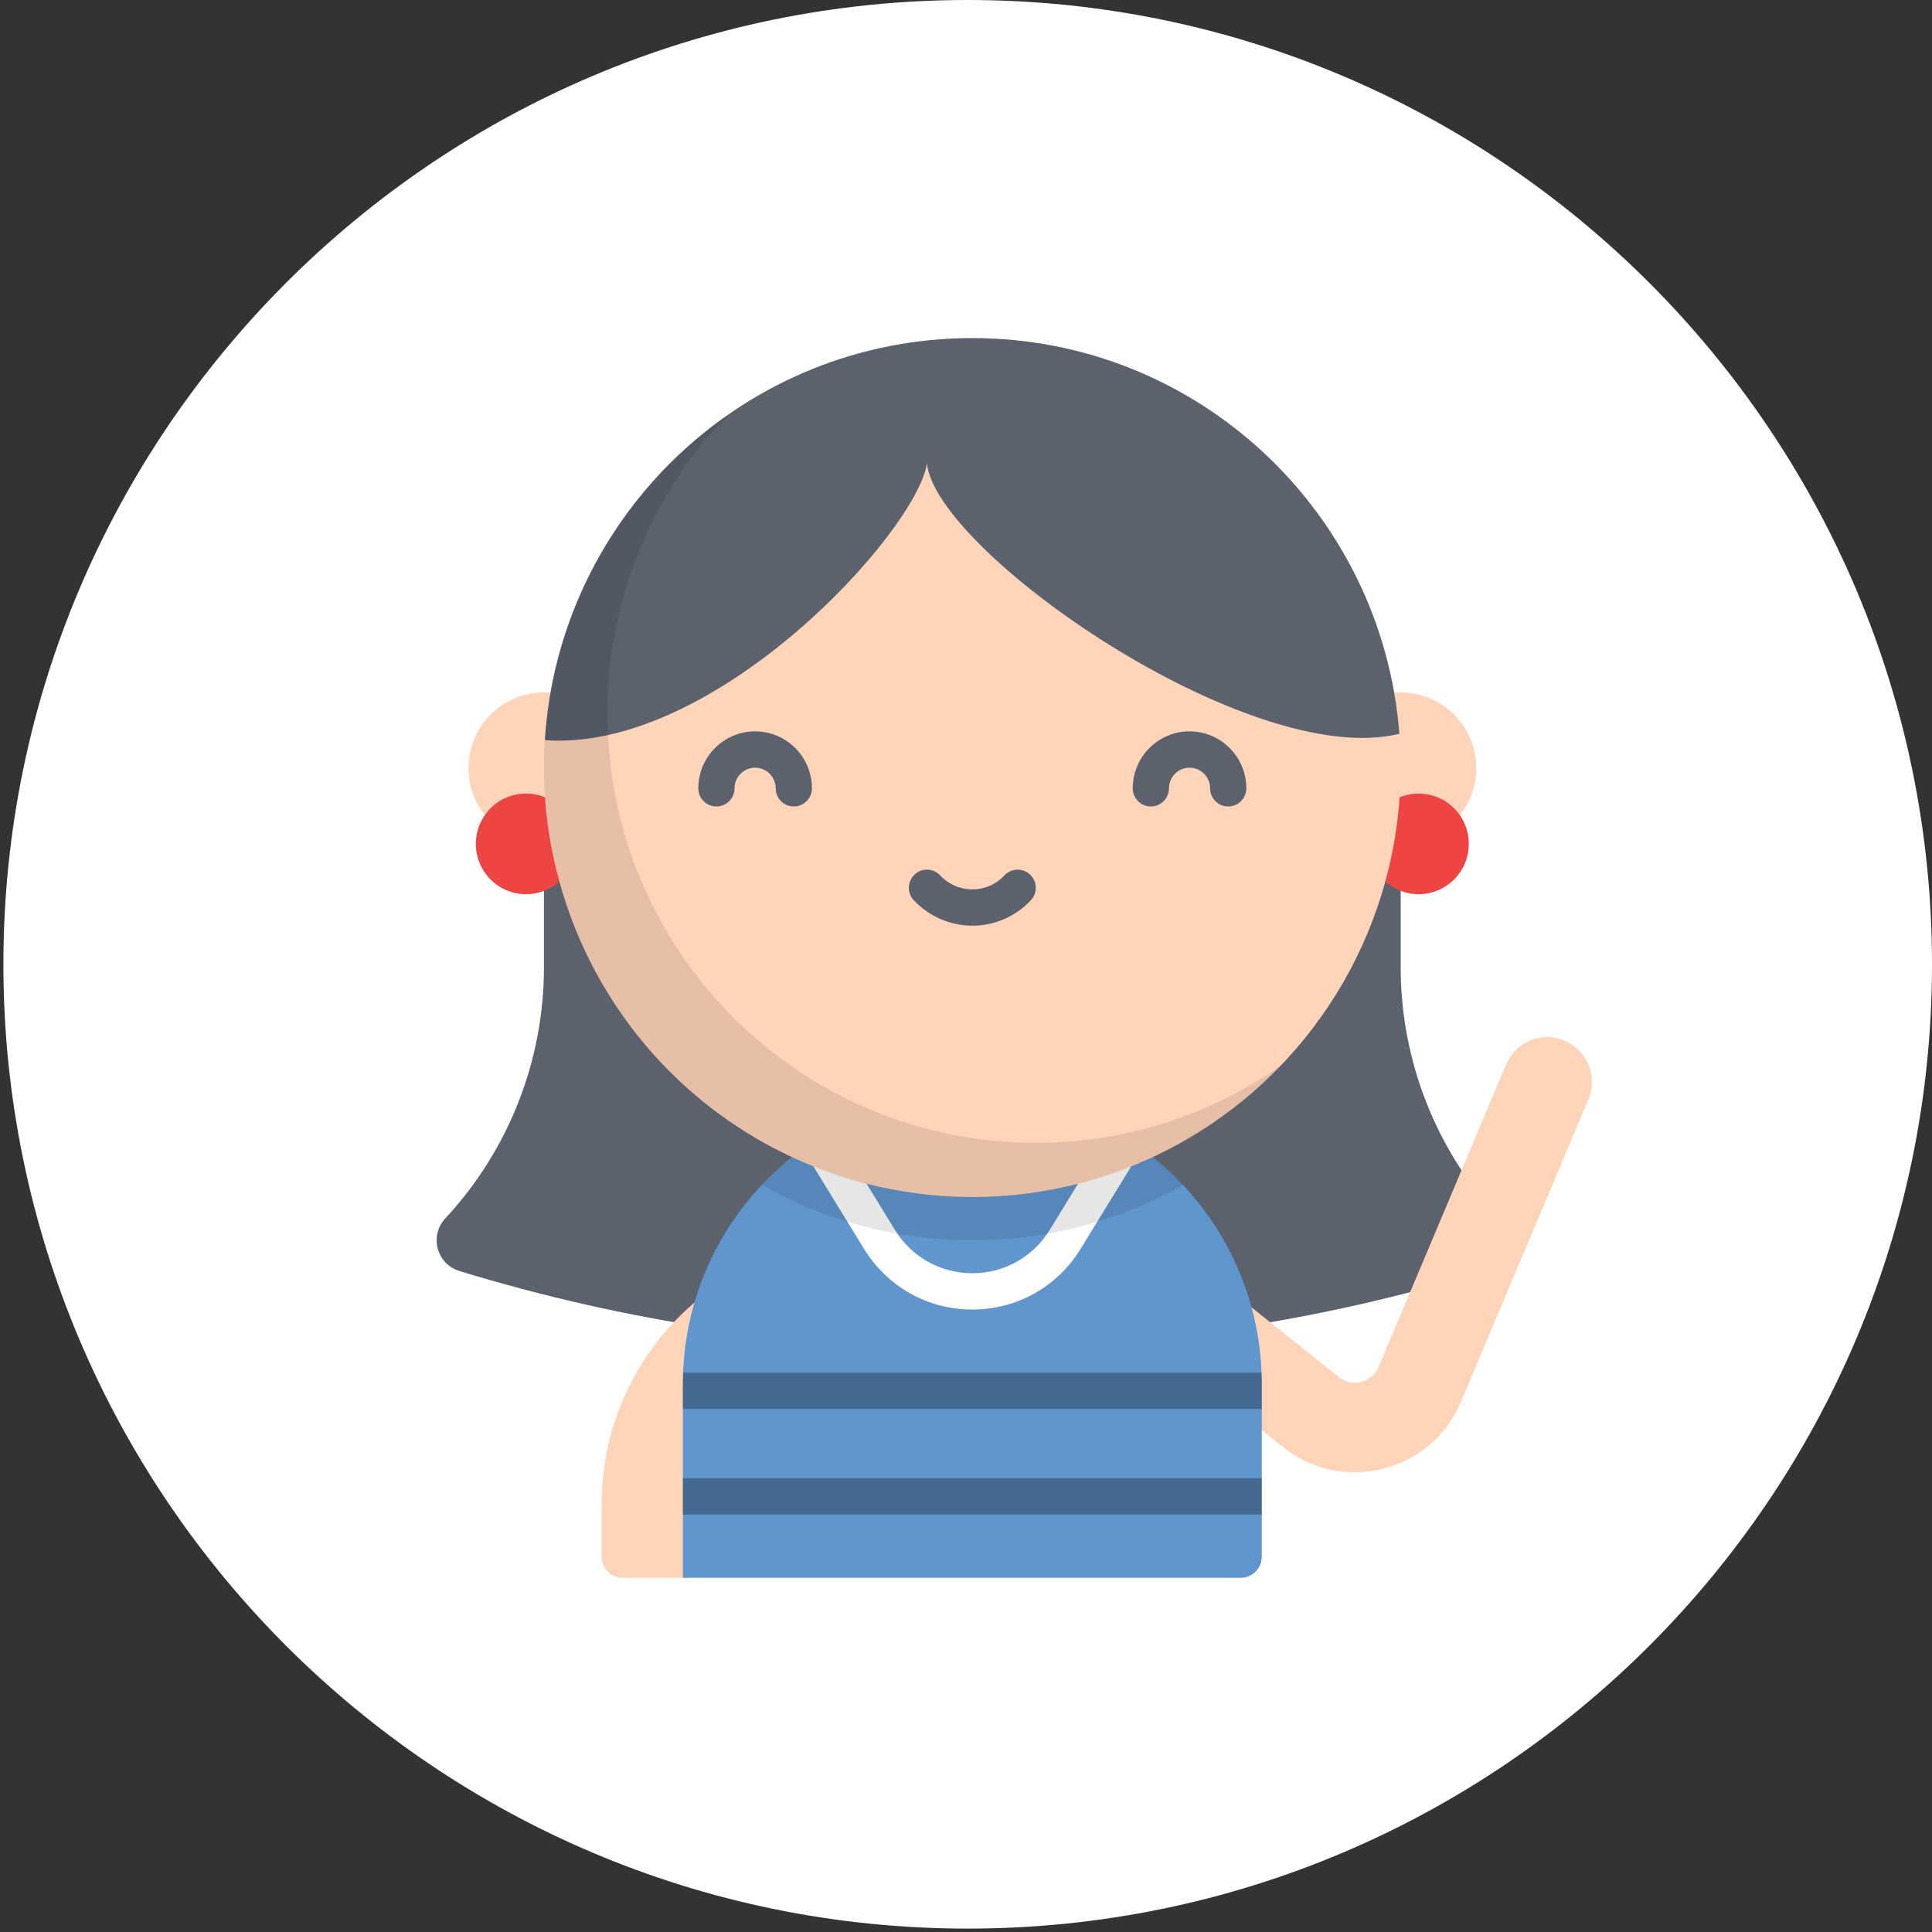
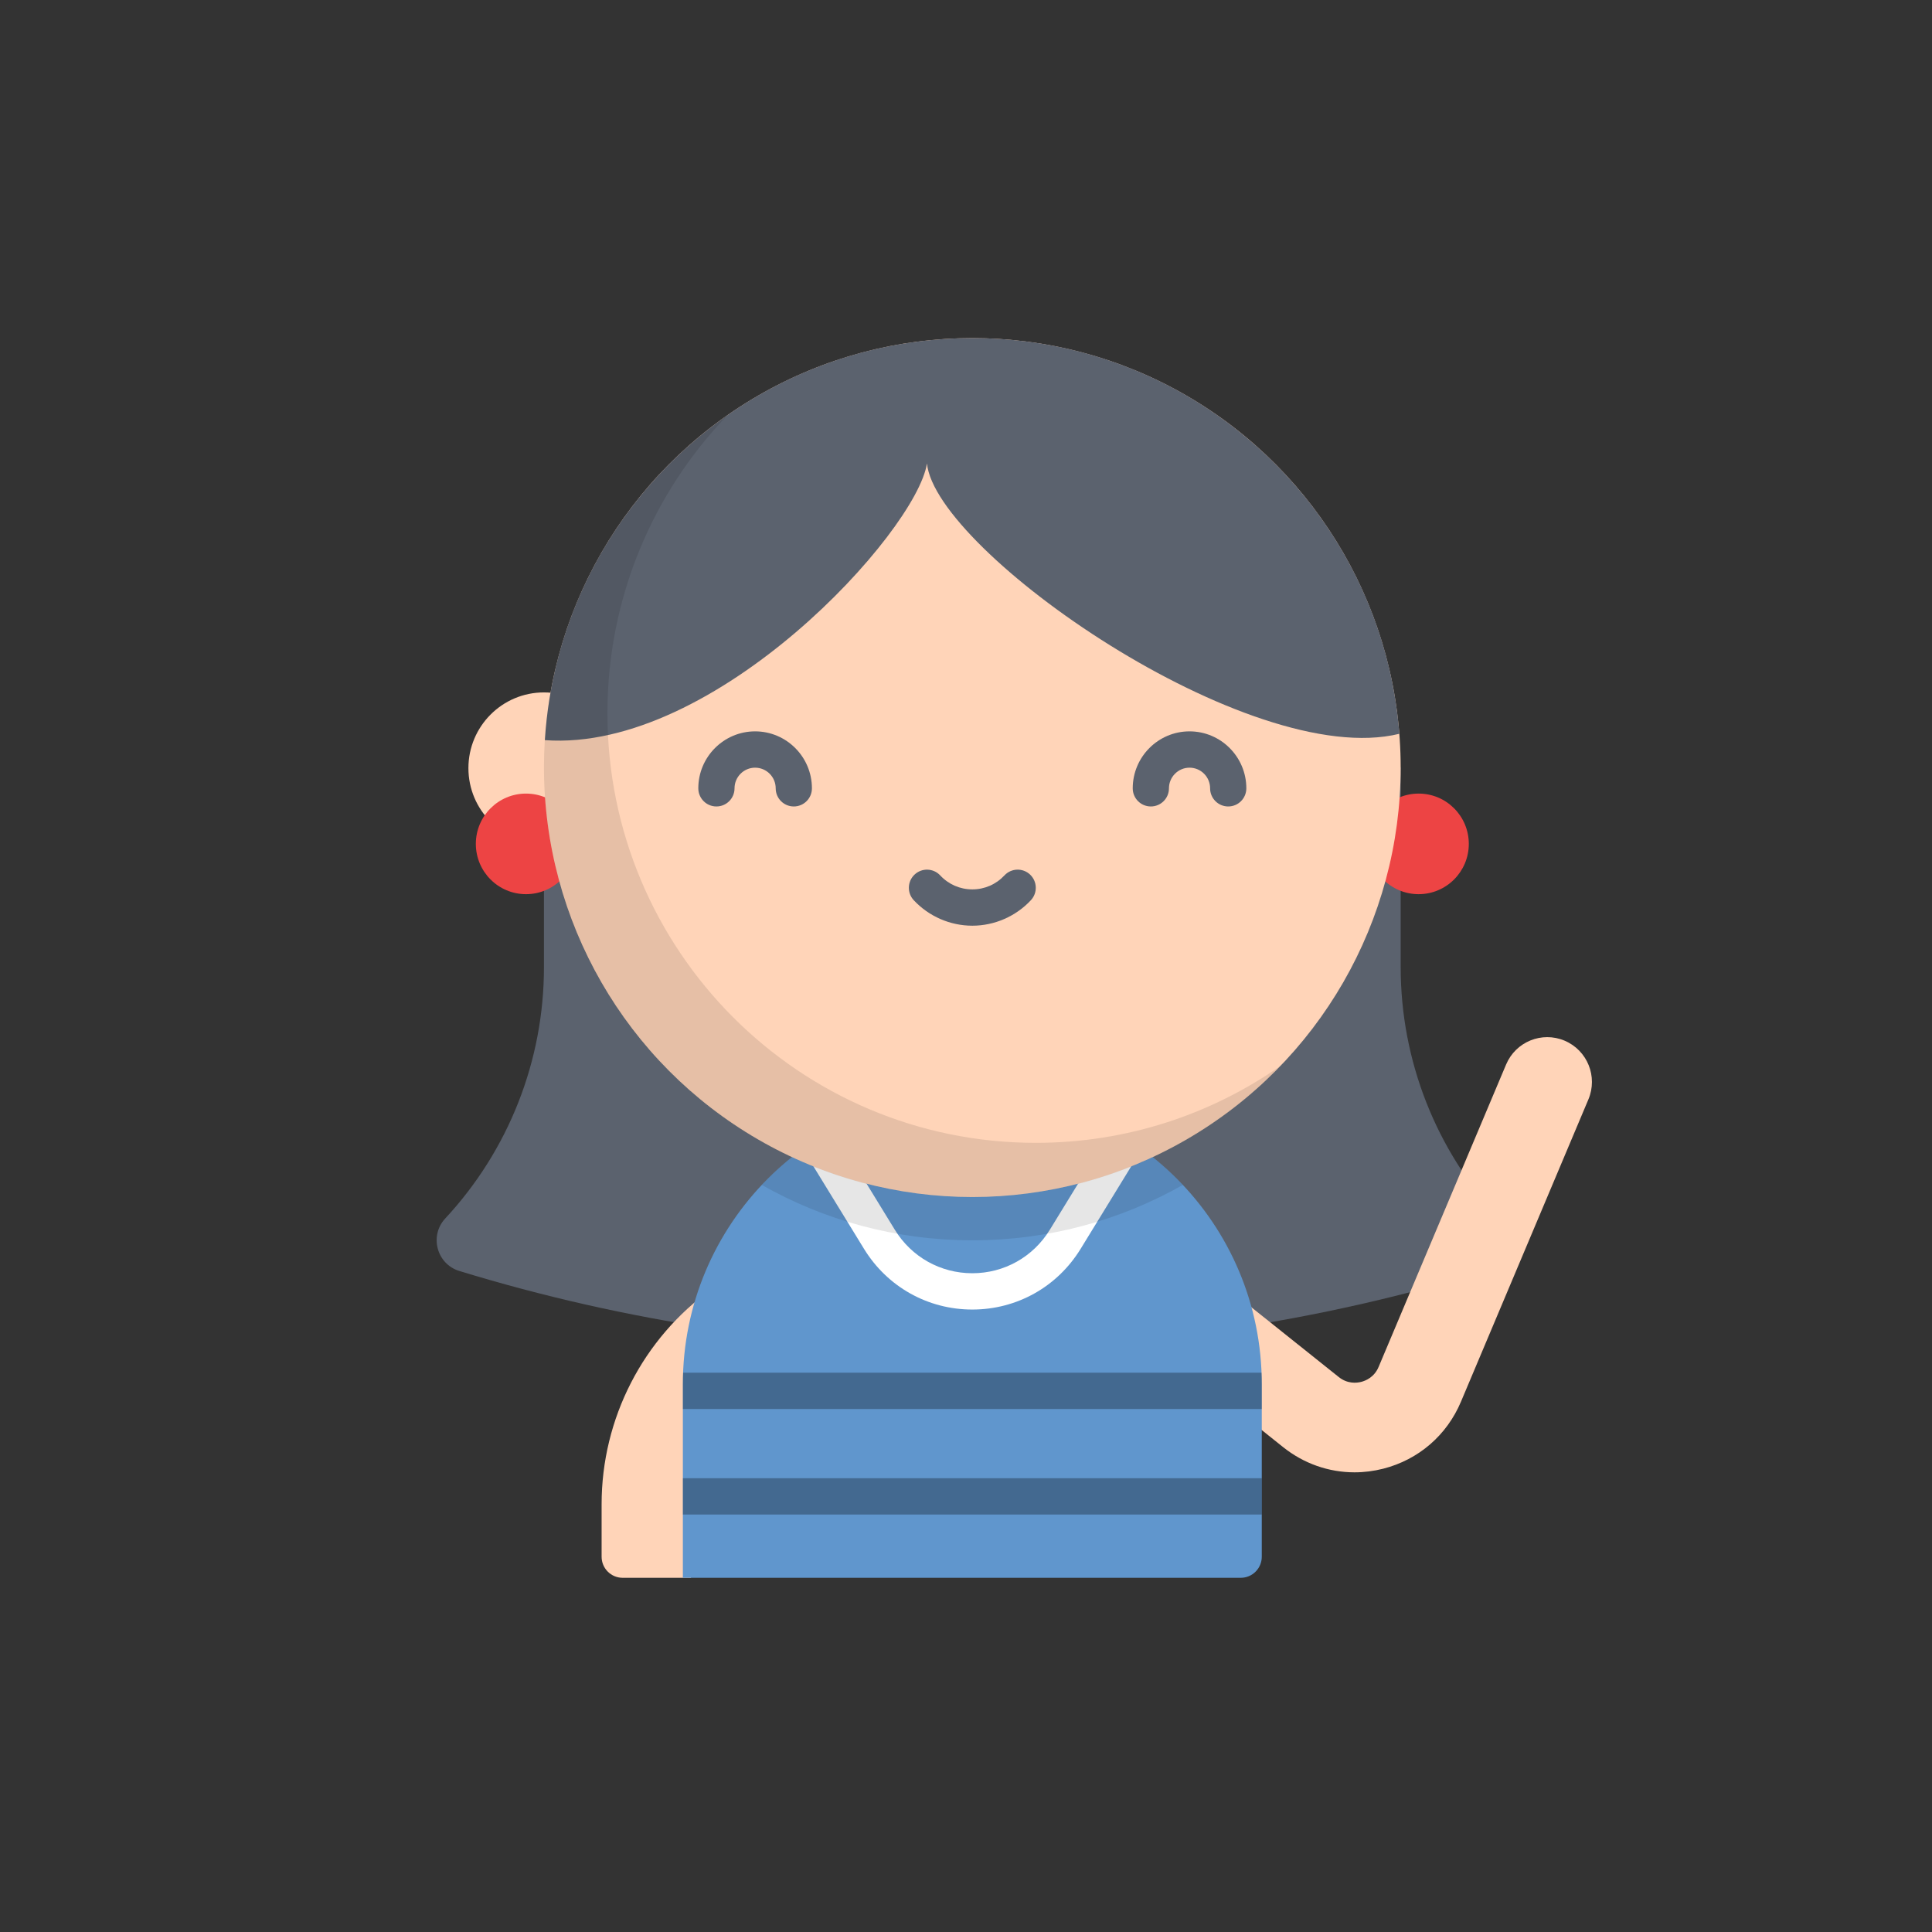
<svg xmlns="http://www.w3.org/2000/svg" width="120px" height="120px" viewBox="0 0 120 120" version="1.1">
  <rect x="0" y="0" width="120" height="120" fill="#333333" stroke="none" />
  <title>F1F5E798-BE93-473F-9025-4506AC930DC1</title>
  <desc>Created with sketchtool.</desc>
  <defs />
  <g id="Landing-Page" stroke="none" stroke-width="1" fill="none" fill-rule="evenodd">
    <g id="Landing-Page---Landlords" transform="translate(-259, -3800)" fill-rule="nonzero">
      <g id="Agent" transform="translate(3, 3620)">
        <g id="Features" transform="translate(256, 180)">
          <g id="1">
            <g id="icon/circle/woman">
              <g id="icon" transform="translate(60, 60) scale(-1, 1) translate(-60, -60) ">
-                 <path d="M59.894,0 C26.868,0 0,26.869 0,59.894 C0,92.92 26.868,119.789 59.894,119.789 C92.921,119.789 119.789,92.92 119.789,59.894 C119.789,26.869 92.921,0 59.894,0 Z" id="Shape" fill="#FFFFFF" />
                <g id="mother" transform="translate(56.5, 60) scale(-1, 1) translate(-56.5, -60) translate(20, 21)">
                  <path d="M59.999,26.676 L59.999,39.079 C59.999,44.869 62.19,50.444 66.129,54.678 C67.131,55.755 66.661,57.513 65.256,57.943 C44.487,64.302 22.298,64.302 1.53,57.943 C0.124,57.513 -0.345,55.755 0.657,54.678 C4.596,50.444 6.786,44.869 6.786,39.079 L6.786,26.676 L59.999,26.676 Z" id="Shape" fill="#5B626E" />
                  <g id="Group" transform="translate(10.35, 43.312)" fill="#FFD4B8">
                    <path d="M46.782,27.137 C45.186,27.137 43.632,26.599 42.345,25.57 L33.596,18.584 C32.397,17.626 32.199,15.876 33.154,14.674 C34.109,13.472 35.855,13.274 37.053,14.231 L45.803,21.218 C46.345,21.651 46.91,21.592 47.198,21.519 C47.486,21.445 48.011,21.226 48.28,20.586 L56.196,1.807 C56.793,0.391 58.421,-0.271 59.833,0.327 C61.245,0.926 61.905,2.558 61.309,3.973 L53.392,22.752 C52.514,24.837 50.754,26.353 48.567,26.911 C47.974,27.062 47.375,27.137 46.782,27.137 Z" id="Shape" />
                    <path d="M5.567,33.688 L1.322,33.688 C0.602,33.688 0.017,33.102 0.017,32.379 L0.017,29.117 C0.017,23.799 2.58,18.809 6.897,15.72 L7.161,15.531 L10.385,20.061 L10.122,20.249 C7.264,22.294 5.567,25.597 5.567,29.117 L5.567,33.688 L5.567,33.688 Z" id="Shape" />
                  </g>
                  <path d="M33.393,46.942 C23.463,46.942 15.414,55.013 15.414,64.968 L15.414,77 L50.066,77 C50.787,77 51.371,76.414 51.371,75.691 L51.371,64.968 C51.371,55.013 43.322,46.942 33.393,46.942 Z" id="Shape" fill="#6096CD" />
                  <path d="M15.414,73.072 L51.371,73.072 L51.371,70.816 L15.414,70.816 L15.414,73.072 Z M51.356,64.26 L15.429,64.26 C15.42,64.495 15.414,64.731 15.414,64.968 L15.414,66.516 L51.371,66.516 L51.371,64.968 C51.371,64.731 51.365,64.495 51.356,64.26 Z" id="Shape" fill="#000000" opacity="0.3" />
                  <path d="M33.393,60.338 C30.627,60.338 28.112,58.928 26.664,56.566 L23.069,50.703 C22.744,50.173 22.91,49.478 23.439,49.152 C23.968,48.826 24.661,48.992 24.986,49.522 L28.581,55.385 C29.616,57.074 31.415,58.083 33.393,58.083 C35.37,58.083 37.169,57.074 38.205,55.385 L41.799,49.522 C42.124,48.992 42.817,48.826 43.346,49.152 C43.876,49.478 44.041,50.173 43.716,50.703 L40.121,56.566 C38.673,58.928 36.158,60.338 33.393,60.338 Z" id="Shape" fill="#FFFFFF" />
                  <path d="M33.393,46.942 C28.24,46.942 23.595,49.116 20.317,52.598 C24.178,54.787 28.64,56.038 33.393,56.038 C38.146,56.038 42.607,54.787 46.468,52.598 C43.191,49.116 38.545,46.942 33.393,46.942 Z" id="Shape" fill="#000000" opacity="0.1" />
                  <ellipse id="Oval" fill="#FFD4B8" cx="6.786" cy="26.711" rx="4.692" ry="4.704" />
                  <ellipse id="Oval" fill="#ED4444" cx="5.671" cy="31.415" rx="3.116" ry="3.124" />
-                   <ellipse id="Oval" fill="#FFD4B8" cx="59.998" cy="26.711" rx="4.692" ry="4.704" />
                  <ellipse id="Oval" fill="#ED4444" cx="61.114" cy="31.415" rx="3.116" ry="3.124" />
                  <ellipse id="Oval" fill="#FFD4B8" cx="33.393" cy="26.675" rx="26.605" ry="26.675" />
                  <path d="M33.393,0 C19.269,0 7.718,11.034 6.842,24.972 C17.445,25.742 29.909,12.052 30.576,7.785 C31.102,13.239 50.611,26.868 59.917,24.577 C58.85,10.826 47.383,0 33.393,0 Z" id="Shape" fill="#5B626E" />
                  <g id="Group" transform="translate(16.35, 24.363)" fill="#5B626E">
                    <path d="M17.043,12.134 C15.67,12.134 14.345,11.557 13.405,10.551 C12.98,10.097 13.003,9.383 13.457,8.957 C13.91,8.531 14.622,8.555 15.047,9.009 C15.57,9.569 16.279,9.878 17.043,9.878 C17.806,9.878 18.515,9.569 19.039,9.009 C19.463,8.554 20.175,8.531 20.629,8.957 C21.082,9.383 21.105,10.097 20.68,10.551 C19.741,11.557 18.415,12.134 17.043,12.134 Z" id="Shape" />
                    <path d="M5.955,4.728 C5.333,4.728 4.83,4.223 4.83,3.601 C4.83,2.894 4.256,2.319 3.551,2.319 C2.847,2.319 2.273,2.894 2.273,3.601 C2.273,4.223 1.769,4.728 1.148,4.728 C0.527,4.728 0.023,4.223 0.023,3.601 C0.023,1.65 1.606,0.063 3.551,0.063 C5.497,0.063 7.08,1.65 7.08,3.601 C7.08,4.223 6.576,4.728 5.955,4.728 Z" id="Shape" />
                    <path d="M32.937,4.728 C32.316,4.728 31.812,4.223 31.812,3.601 C31.812,2.894 31.239,2.319 30.534,2.319 C29.829,2.319 29.256,2.894 29.256,3.601 C29.256,4.223 28.752,4.728 28.131,4.728 C27.509,4.728 27.006,4.223 27.006,3.601 C27.006,1.65 28.588,0.063 30.534,0.063 C32.48,0.063 34.062,1.65 34.062,3.601 C34.062,4.223 33.559,4.728 32.937,4.728 Z" id="Shape" />
                  </g>
                  <path d="M37.336,49.984 C22.641,49.984 10.729,38.041 10.729,23.308 C10.729,16.107 13.576,9.574 18.201,4.775 C11.302,9.595 6.786,17.606 6.786,26.676 C6.786,41.408 18.698,53.351 33.393,53.351 C40.905,53.351 47.689,50.229 52.527,45.209 C48.219,48.218 42.984,49.984 37.336,49.984 Z" id="Shape" fill="#000000" opacity="0.1" />
                </g>
              </g>
            </g>
          </g>
        </g>
      </g>
    </g>
  </g>
</svg>